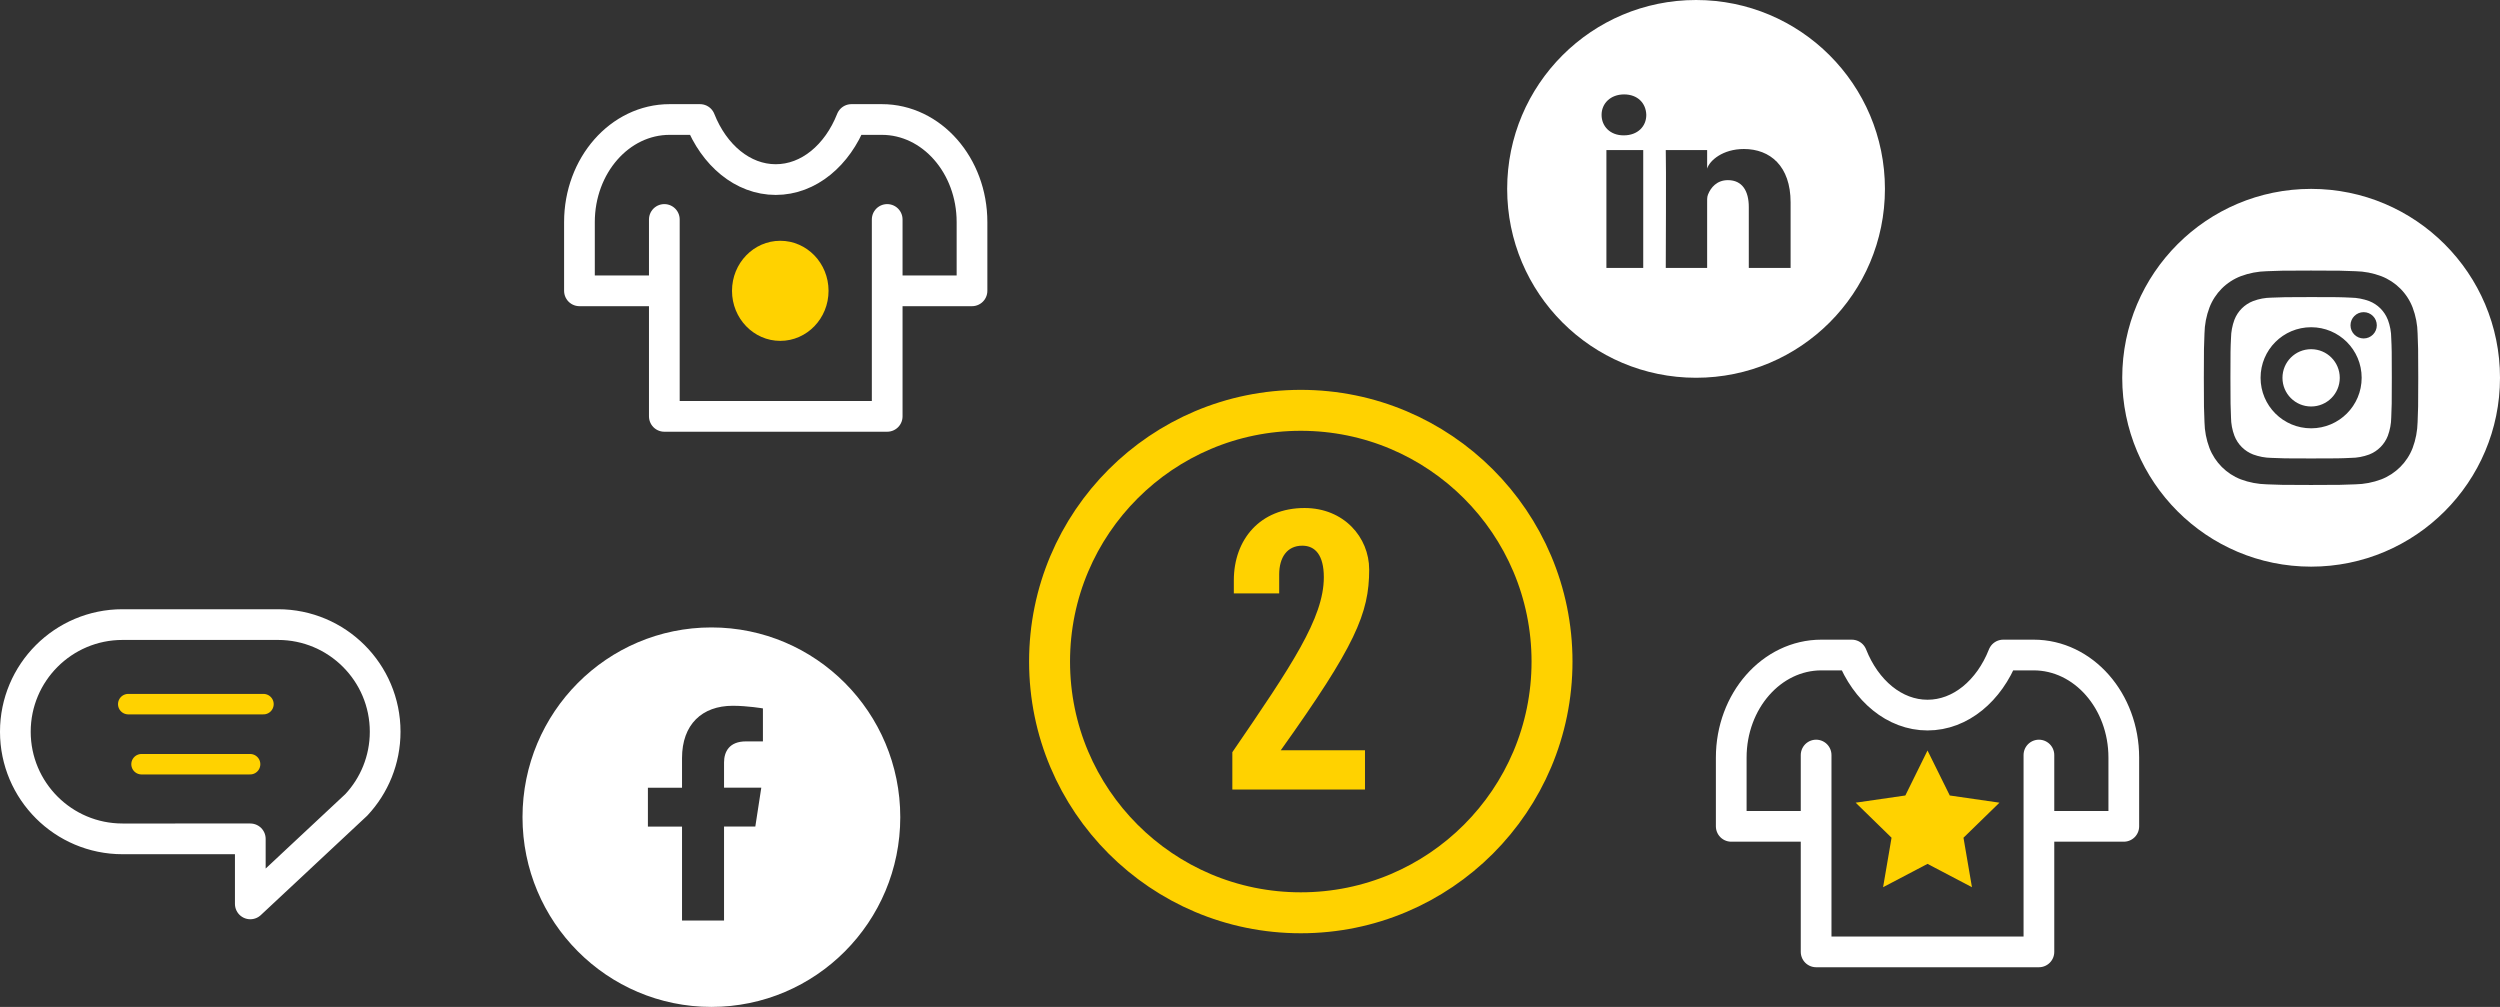
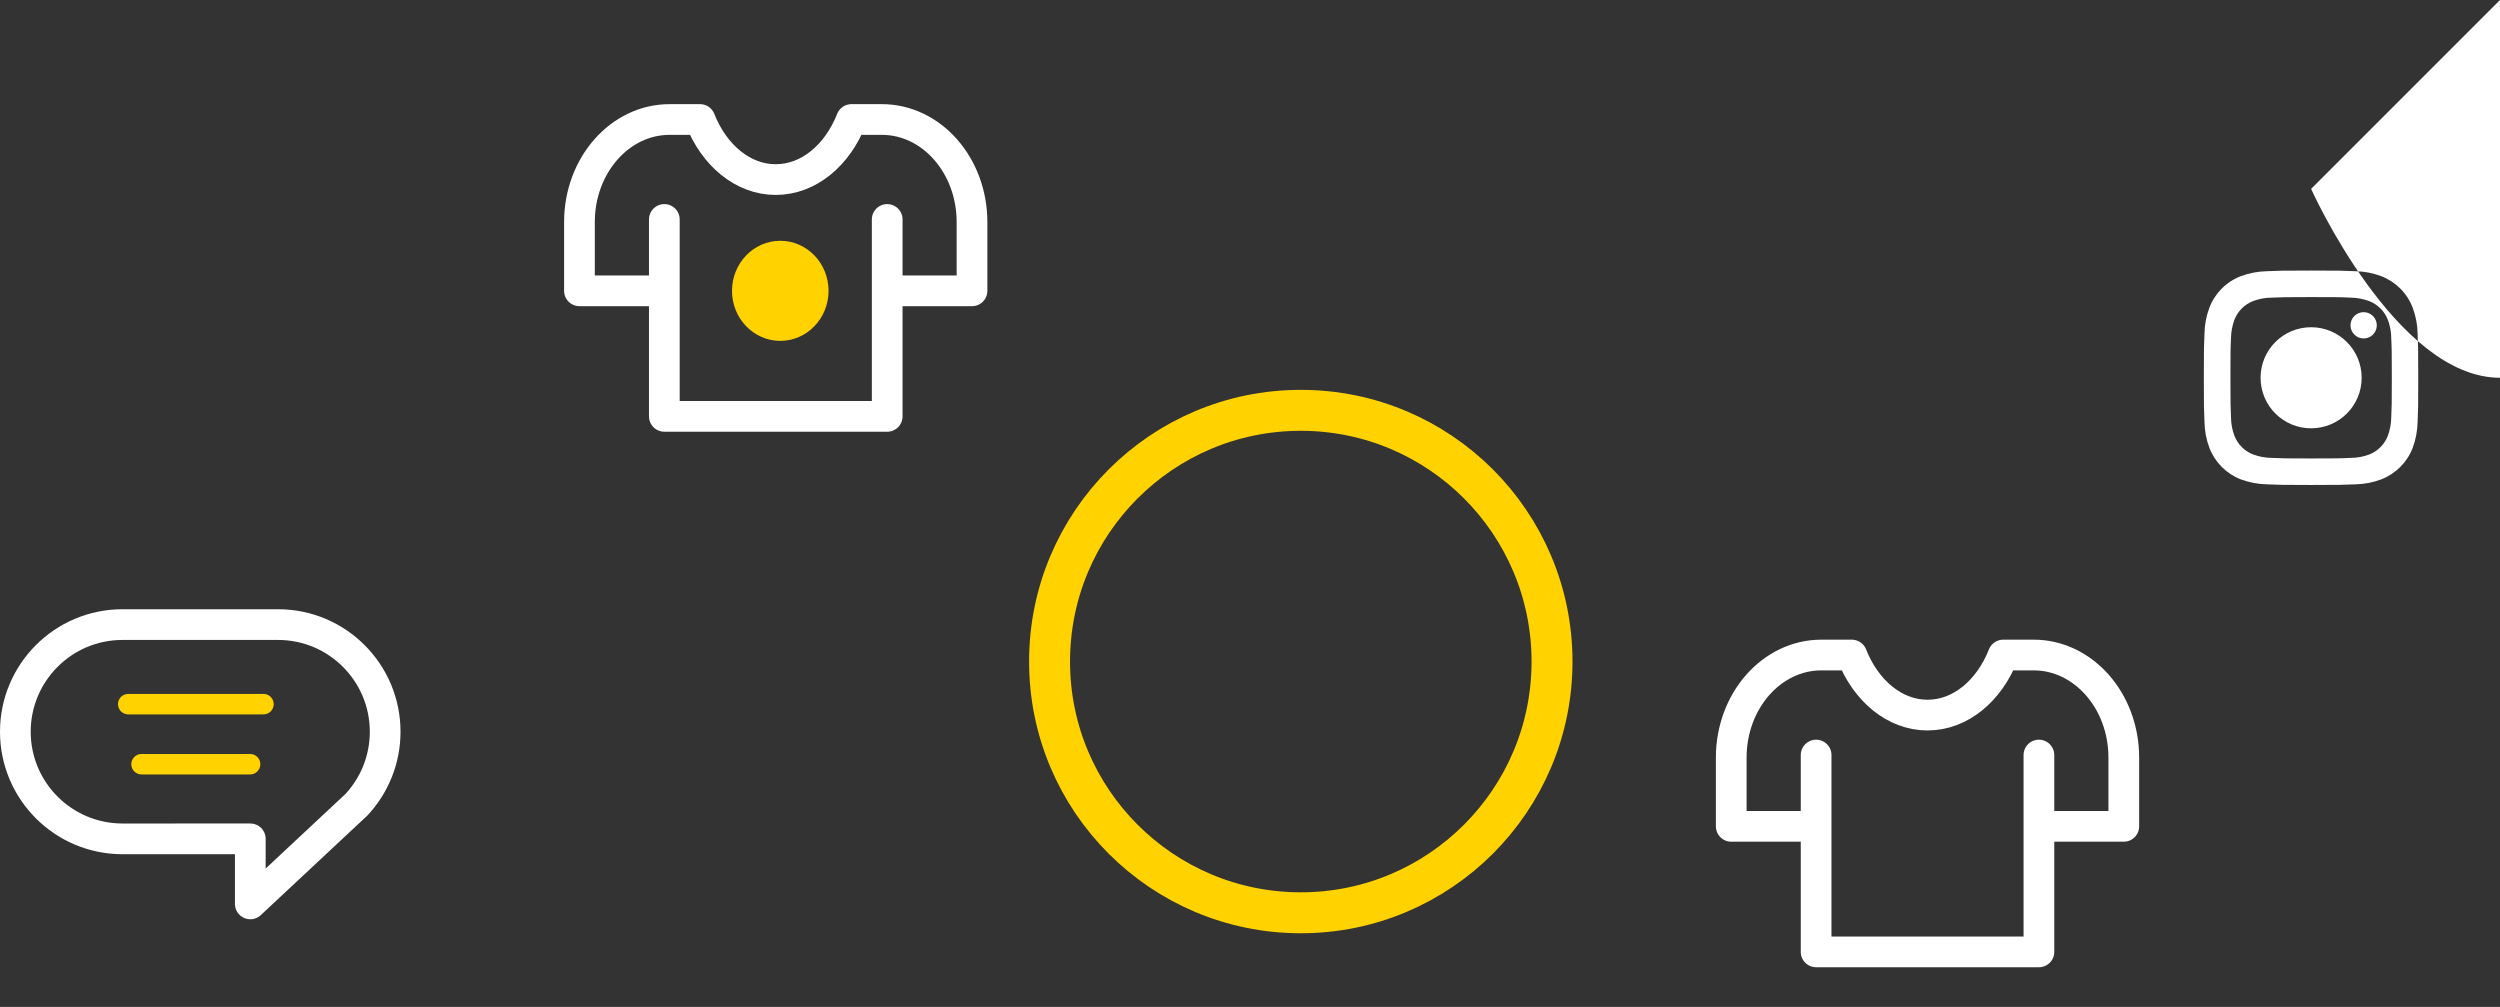
<svg xmlns="http://www.w3.org/2000/svg" id="b" viewBox="0 0 351.67 141.64">
  <rect x="0" y="0" width="351.67" height="141.64" fill="#333333" stroke="none" />
  <defs>
    <style>.d{stroke-width:2.88px;}.d,.e{stroke:#ffd200;}.d,.e,.f{fill:none;stroke-linecap:round;stroke-linejoin:round;}.e{stroke-width:5.76px;}.f{stroke:#fff;stroke-width:4.32px;}.g{fill:#fff;}.g,.h{stroke-width:0px;}.h{fill:#ffd200;}</style>
  </defs>
  <g id="c">
    <polyline class="f" points="124.8 30.87 124.8 58.57 93.45 58.57 93.45 30.87" />
    <path class="f" d="m92.8,40.91h-11.29v-9.67c0-7.97,5.68-14.43,12.68-14.43h4.28c1.98,5.01,6,8.45,10.65,8.45s8.67-3.43,10.65-8.45h4.28c7,0,12.68,6.46,12.68,14.43v9.67h-11.29" />
    <ellipse class="h" cx="109.76" cy="40.91" rx="6.79" ry="7.04" />
-     <path class="g" d="m325.1,26.57c-14.67,0-26.57,11.9-26.57,26.57s11.9,26.57,26.57,26.57,26.57-11.9,26.57-26.57-11.9-26.57-26.57-26.57h0Zm10.79,18.41c-.47-1.21-1.42-2.16-2.63-2.63-.82-.3-1.69-.47-2.57-.48-1.46-.07-1.9-.08-5.59-.08s-4.13.02-5.59.08c-.88.01-1.75.17-2.57.48-1.21.47-2.16,1.42-2.63,2.63-.3.82-.47,1.69-.48,2.57-.07,1.46-.08,1.9-.08,5.59s.02,4.13.08,5.59c.01.88.17,1.75.48,2.57.47,1.21,1.42,2.16,2.63,2.63.82.3,1.69.47,2.57.48,1.46.07,1.9.08,5.59.08s4.13-.01,5.59-.08c.88,0,1.75-.17,2.57-.47,1.21-.47,2.16-1.42,2.63-2.63.3-.82.47-1.69.48-2.57.07-1.46.08-1.9.08-5.59s-.01-4.13-.08-5.59c0-.88-.17-1.75-.47-2.57h0Zm-10.79,15.27c-3.93,0-7.11-3.18-7.11-7.11s3.18-7.11,7.11-7.11,7.11,3.18,7.11,7.11h0c0,3.93-3.18,7.11-7.11,7.11Zm7.39-12.64c-1.02,0-1.85-.83-1.85-1.85s.83-1.85,1.85-1.85c1.02,0,1.85.83,1.85,1.85s-.83,1.85-1.85,1.85h0Zm-3.36,5.54c0,2.23-1.8,4.03-4.03,4.03s-4.03-1.8-4.03-4.03,1.8-4.03,4.03-4.03,4.03,1.8,4.03,4.03h0Zm10.95,6.21c-.03,1.25-.26,2.49-.7,3.66-.78,2.02-2.38,3.62-4.41,4.41-1.17.44-2.41.68-3.66.7-1.61.07-2.12.09-6.22.09s-4.61-.02-6.22-.09c-1.25-.03-2.49-.26-3.66-.7-2.02-.78-3.62-2.38-4.41-4.41-.44-1.17-.68-2.41-.7-3.66-.07-1.61-.09-2.12-.09-6.22s.02-4.61.09-6.22c.02-1.25.26-2.49.7-3.66.78-2.03,2.38-3.63,4.41-4.41,1.17-.44,2.41-.67,3.66-.7,1.61-.07,2.12-.09,6.22-.09s4.61.02,6.22.09c1.25.02,2.49.26,3.66.7,2.02.78,3.63,2.38,4.41,4.41.44,1.17.68,2.41.7,3.66.07,1.61.09,2.12.09,6.22s-.02,4.61-.09,6.22h0Z" />
-     <path class="g" d="m238.58,0c-14.68,0-26.57,11.89-26.57,26.57s11.89,26.57,26.57,26.57,26.57-11.89,26.57-26.57S253.26,0,238.58,0Zm-7.43,37.69h-5.18v-16.58h5.18v16.58Zm-2.73-18.65h-.04c-1.88,0-3.09-1.27-3.09-2.88s1.26-2.88,3.17-2.88,3.08,1.24,3.12,2.88c.01,1.6-1.2,2.88-3.16,2.88Zm23.45,18.65h-5.87v-8.57c0-2.24-.91-3.78-2.94-3.78-1.55,0-2.41,1.04-2.8,2.03-.15.35-.12.85-.12,1.36v8.96h-5.82s.07-15.2,0-16.58h5.82v2.61c.34-1.14,2.2-2.76,5.17-2.76,3.68,0,6.57,2.39,6.57,7.51v9.22Z" />
-     <path class="g" d="m100.07,88.26c-14.68,0-26.57,11.95-26.57,26.69s11.89,26.69,26.57,26.69,26.57-11.95,26.57-26.69-11.89-26.69-26.57-26.69Zm7.25,16.03h-2.39c-2.35,0-3.08,1.46-3.08,2.96v3.55h5.24l-.84,5.47h-4.4v13.22h-5.91s0-13.21,0-13.21h-4.8v-5.47h4.8v-4.17c0-4.74,2.82-7.36,7.14-7.36,2.07,0,4.24.37,4.24.37v4.65Z" />
+     <path class="g" d="m325.1,26.57s11.9,26.57,26.57,26.57,26.57-11.9,26.57-26.57-11.9-26.57-26.57-26.57h0Zm10.79,18.41c-.47-1.21-1.42-2.16-2.63-2.63-.82-.3-1.69-.47-2.57-.48-1.46-.07-1.9-.08-5.59-.08s-4.13.02-5.59.08c-.88.01-1.75.17-2.57.48-1.21.47-2.16,1.42-2.63,2.63-.3.82-.47,1.69-.48,2.57-.07,1.46-.08,1.9-.08,5.59s.02,4.13.08,5.59c.01.88.17,1.75.48,2.57.47,1.21,1.42,2.16,2.63,2.63.82.3,1.69.47,2.57.48,1.46.07,1.9.08,5.59.08s4.13-.01,5.59-.08c.88,0,1.75-.17,2.57-.47,1.21-.47,2.16-1.42,2.63-2.63.3-.82.47-1.69.48-2.57.07-1.46.08-1.9.08-5.59s-.01-4.13-.08-5.59c0-.88-.17-1.75-.47-2.57h0Zm-10.79,15.27c-3.93,0-7.11-3.18-7.11-7.11s3.18-7.11,7.11-7.11,7.11,3.18,7.11,7.11h0c0,3.93-3.18,7.11-7.11,7.11Zm7.39-12.64c-1.02,0-1.85-.83-1.85-1.85s.83-1.85,1.85-1.85c1.02,0,1.85.83,1.85,1.85s-.83,1.85-1.85,1.85h0Zm-3.36,5.54c0,2.23-1.8,4.03-4.03,4.03s-4.03-1.8-4.03-4.03,1.8-4.03,4.03-4.03,4.03,1.8,4.03,4.03h0Zm10.95,6.21c-.03,1.25-.26,2.49-.7,3.66-.78,2.02-2.38,3.62-4.41,4.41-1.17.44-2.41.68-3.66.7-1.61.07-2.12.09-6.22.09s-4.61-.02-6.22-.09c-1.25-.03-2.49-.26-3.66-.7-2.02-.78-3.62-2.38-4.41-4.41-.44-1.17-.68-2.41-.7-3.66-.07-1.61-.09-2.12-.09-6.22s.02-4.61.09-6.22c.02-1.25.26-2.49.7-3.66.78-2.03,2.38-3.63,4.41-4.41,1.17-.44,2.41-.67,3.66-.7,1.61-.07,2.12-.09,6.22-.09s4.61.02,6.22.09c1.25.02,2.49.26,3.66.7,2.02.78,3.63,2.38,4.41,4.41.44,1.17.68,2.41.7,3.66.07,1.61.09,2.12.09,6.22s-.02,4.61-.09,6.22h0Z" />
    <path class="f" d="m24.66,118h-7.43c-8.32,0-15.07-6.75-15.07-15.07h0c0-8.32,6.75-15.07,15.07-15.07h21.88c8.32,0,15.07,6.75,15.07,15.07h0c0,3.97-1.54,7.59-4.05,10.28l-14.92,13.94v-9.15h-10.56Z" />
    <line class="d" x1="18.04" y1="99.05" x2="37.06" y2="99.05" />
    <line class="d" x1="19.91" y1="107.5" x2="35.18" y2="107.5" />
    <polyline class="f" points="286.81 106.21 286.81 133.9 255.47 133.9 255.47 106.21" />
    <path class="f" d="m254.82,116.24h-11.29v-9.67c0-7.97,5.68-14.43,12.68-14.43h4.28c1.98,5.01,6,8.45,10.65,8.45s8.67-3.43,10.65-8.45h4.28c7,0,12.68,6.46,12.68,14.43v9.67h-11.29" />
-     <polygon class="h" points="271.14 105.57 274.27 111.9 281.26 112.91 276.2 117.84 277.39 124.8 271.14 121.52 264.89 124.8 266.08 117.84 261.03 112.91 268.02 111.9 271.14 105.57" />
    <circle class="e" cx="182.98" cy="93.06" r="35.34" />
-     <path class="h" d="m173.35,111.06v-5.25c8.33-12.17,12.87-18.88,12.87-24.61,0-3.08-1.19-4.44-3.03-4.44-2.16,0-3.25,1.68-3.25,4.06v2.65h-6.38v-1.84c0-5.73,3.68-10.17,9.95-10.17,5.52,0,9.09,4.11,9.09,8.66,0,6.17-1.95,10.71-12.44,25.42h11.85v5.52h-18.66Z" />
  </g>
</svg>